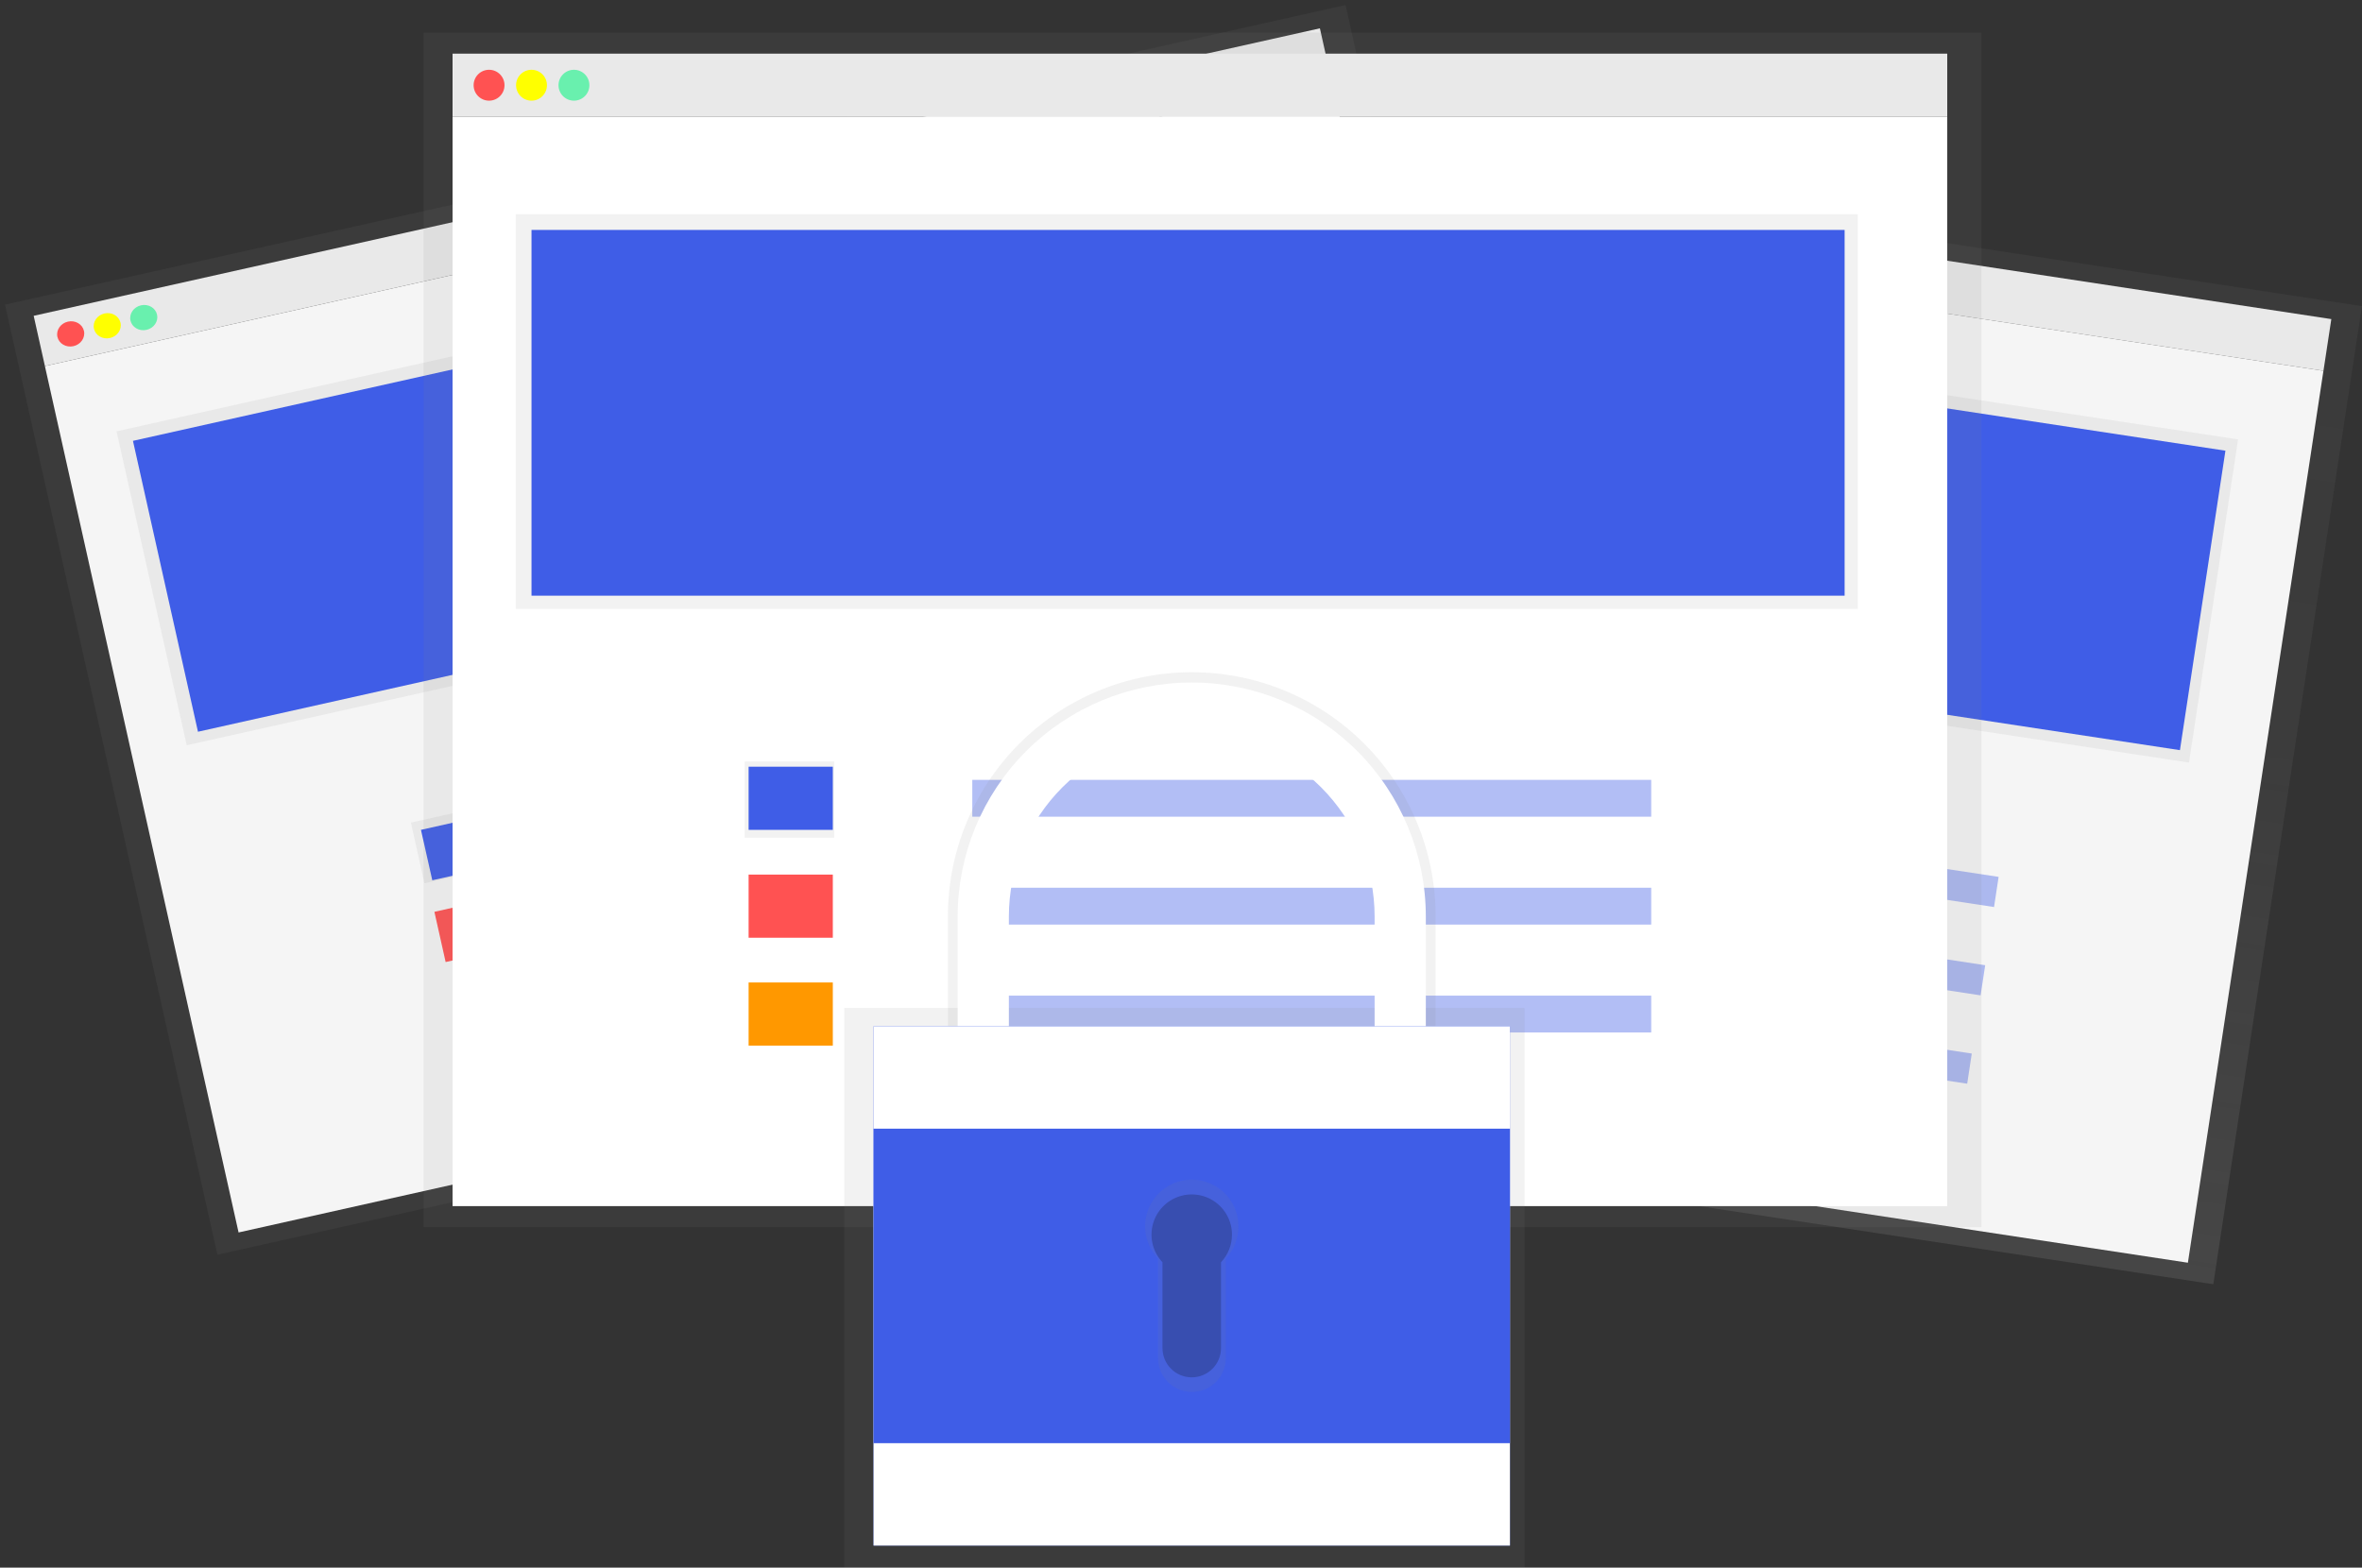
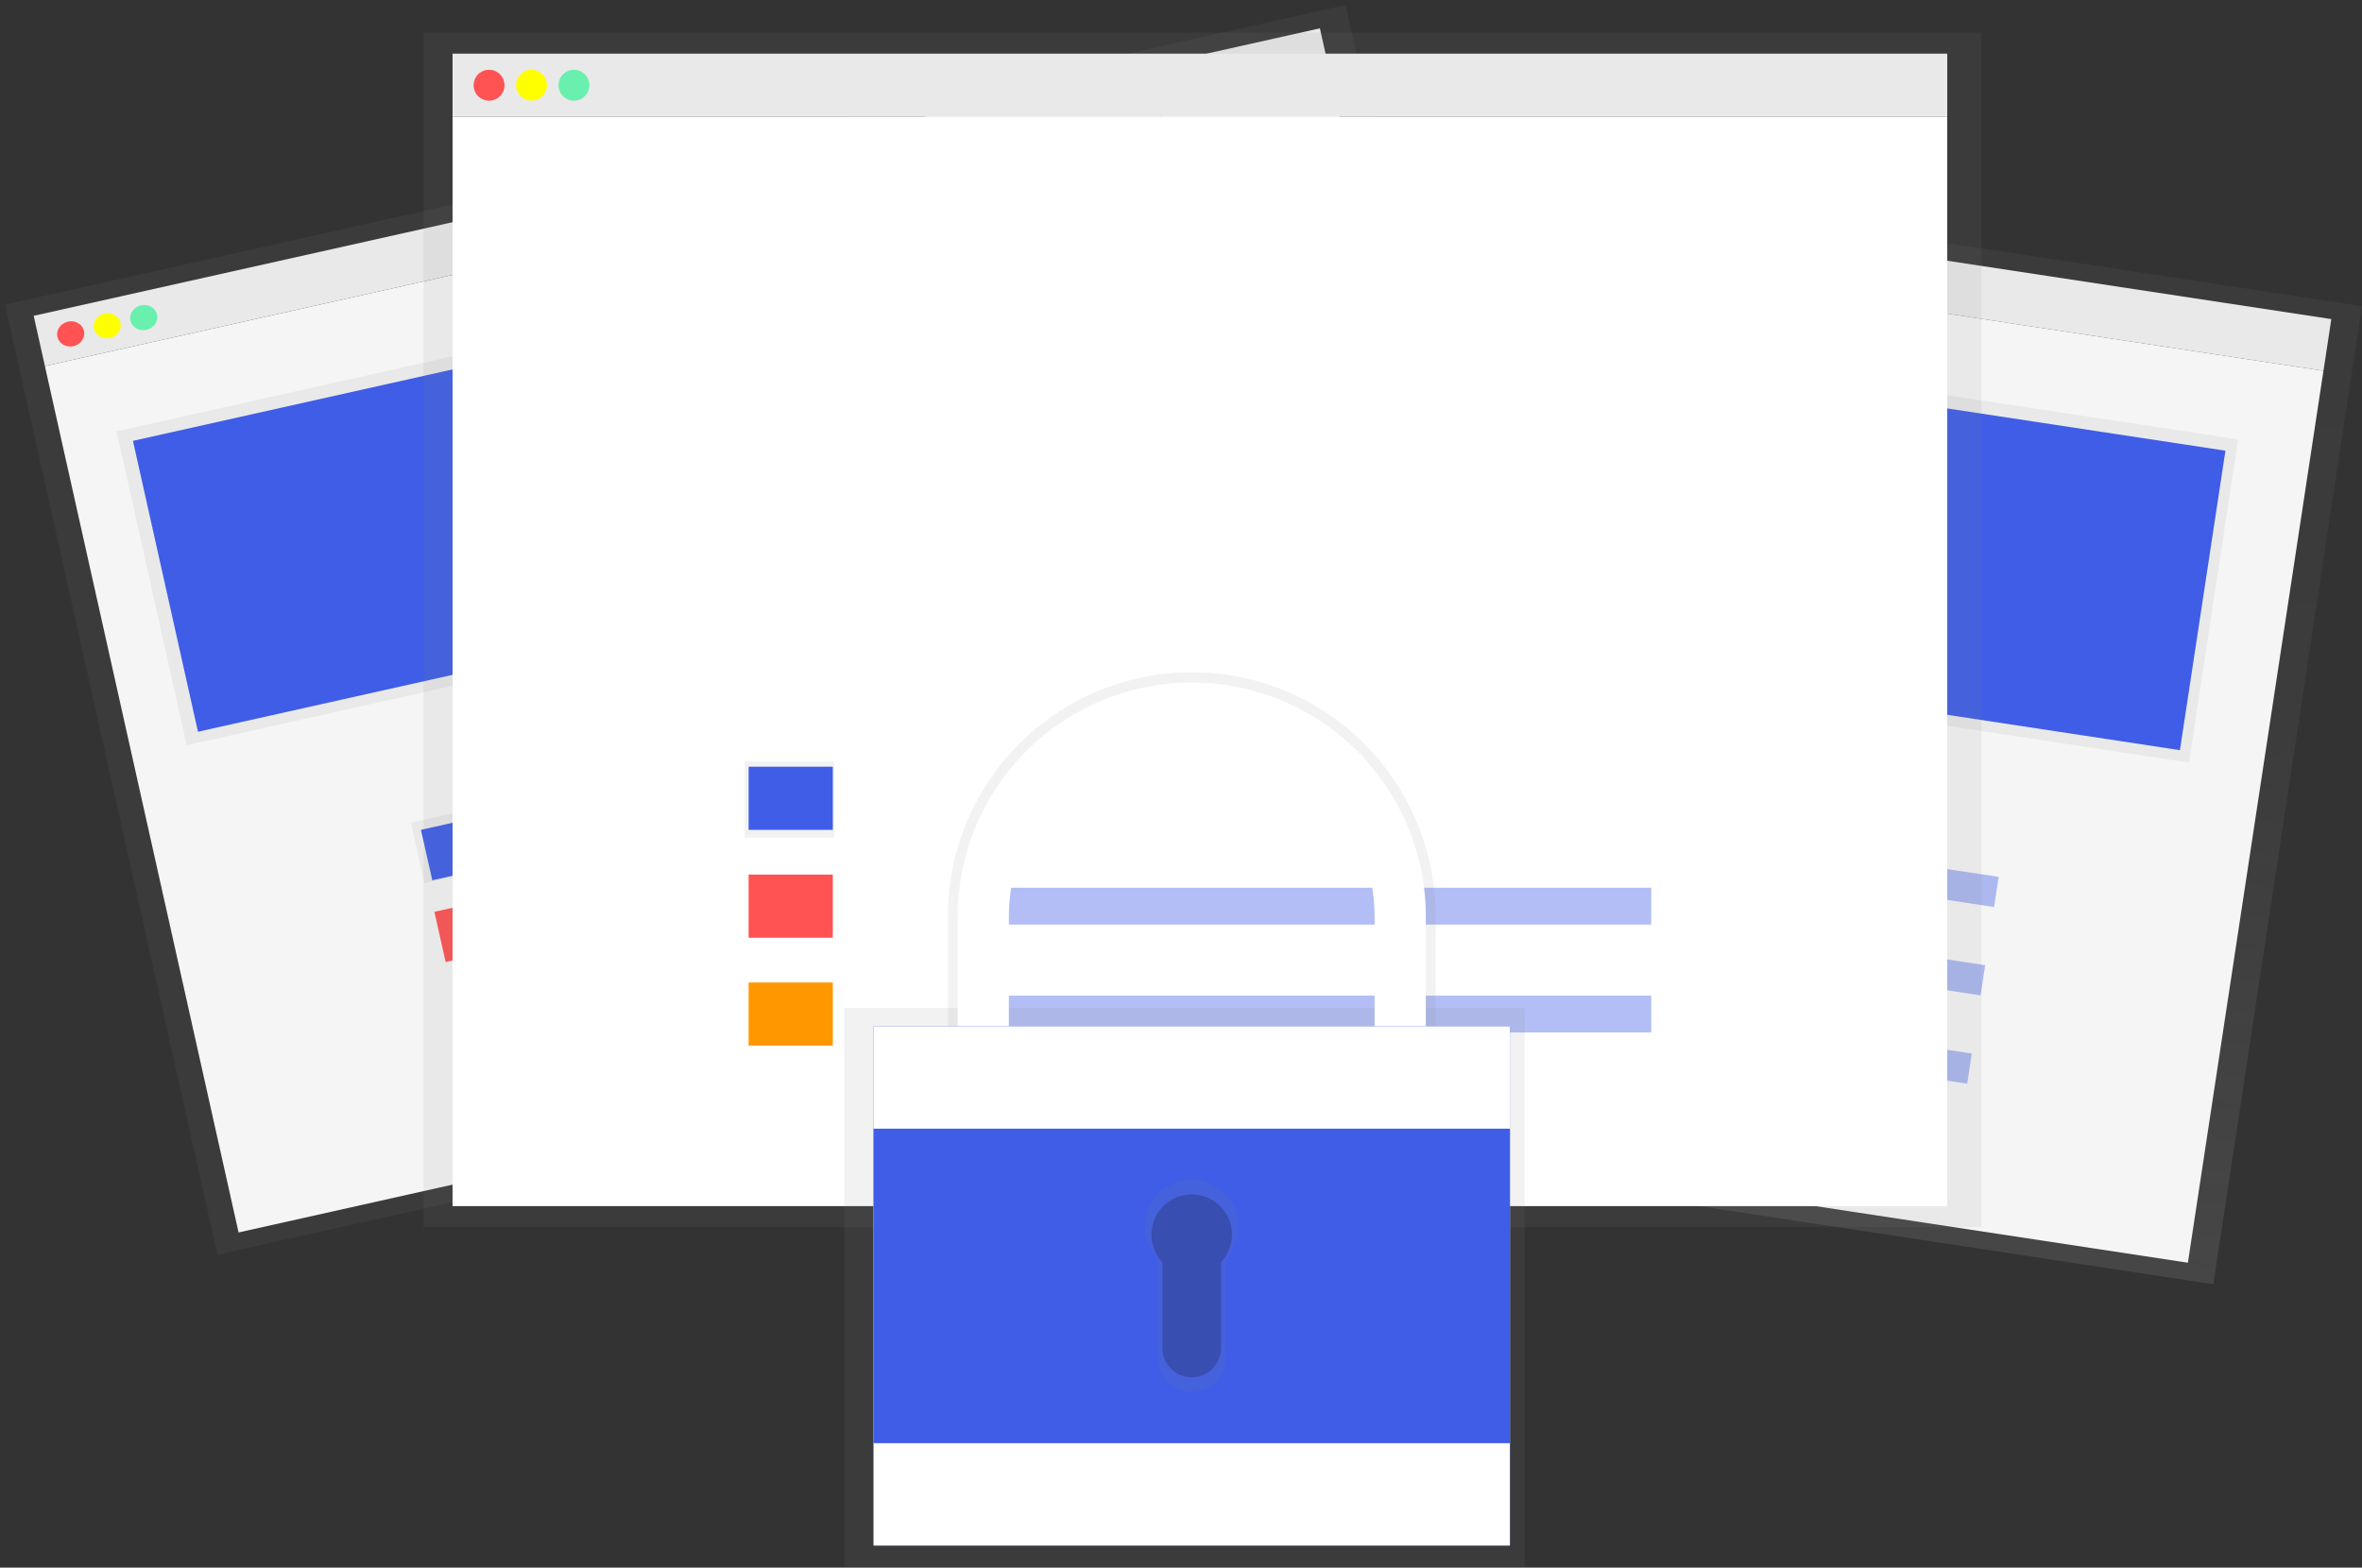
<svg xmlns="http://www.w3.org/2000/svg" width="470" height="312" viewBox="0 0 470 312" fill="none">
  <rect x="0" y="0" width="470" height="312" fill="#333333" stroke="none" />
  <path d="M220.374 26.501L218.81 36.794L462.333 73.802L463.897 63.509L220.374 26.501Z" fill="#F5F5F5" />
  <path d="M216.175 22.356L186.598 217.029L440.413 255.601L469.989 60.928L216.175 22.356Z" fill="url(#paint0_linear)" />
  <path d="M218.804 36.792L191.833 214.312L435.356 251.321L462.327 73.8L218.804 36.792Z" fill="#F5F5F5" />
  <path d="M228.054 32.933C228.265 31.543 227.31 30.246 225.921 30.034C224.531 29.823 223.233 30.779 223.022 32.168C222.811 33.558 223.766 34.856 225.156 35.067C226.545 35.278 227.843 34.323 228.054 32.933Z" fill="#FF5252" />
  <path d="M234.972 33.981C235.183 32.592 234.228 31.294 232.839 31.083C231.449 30.872 230.151 31.827 229.94 33.217C229.729 34.606 230.684 35.904 232.074 36.115C233.463 36.326 234.761 35.371 234.972 33.981Z" fill="#FFFF00" />
  <path d="M241.89 35.035C242.101 33.645 241.146 32.347 239.756 32.136C238.367 31.925 237.069 32.88 236.858 34.27C236.647 35.66 237.602 36.958 238.992 37.169C240.381 37.38 241.679 36.425 241.89 35.035Z" fill="#69F0AE" />
  <path d="M226.688 54.224L216.916 118.544L435.574 151.773L445.346 87.453L226.688 54.224Z" fill="url(#paint1_linear)" />
  <path d="M442.825 89.7L228.883 57.188L219.827 116.791L433.77 149.303L442.825 89.7Z" fill="#3F5DE7" />
  <path d="M250.439 149.076L248.549 161.512L263.127 163.728L265.017 151.292L250.439 149.076Z" fill="url(#paint2_linear)" />
  <path d="M264.685 152.118L250.966 150.033L249.403 160.326L263.121 162.411L264.685 152.118Z" fill="#3F5DE7" />
  <path d="M262.007 169.699L248.288 167.615L246.724 177.907L260.443 179.992L262.007 169.699Z" fill="#FF5252" />
  <path d="M259.339 187.281L245.62 185.196L244.056 195.489L257.775 197.574L259.339 187.281Z" fill="#FF9800" />
  <path opacity="0.4" d="M397.693 174.525L287.08 157.715L286.169 163.716L396.782 180.526L397.693 174.525Z" fill="#3F5DE7" />
  <path opacity="0.4" d="M395.02 192.107L284.407 175.297L283.495 181.298L394.108 198.107L395.02 192.107Z" fill="#3F5DE7" />
  <path opacity="0.4" d="M392.352 209.688L281.739 192.879L280.827 198.879L391.441 215.689L392.352 209.688Z" fill="#3F5DE7" />
  <path d="M262.637 5.639L6.701 62.855L8.935 72.852L264.871 15.636L262.637 5.639Z" fill="#F5F5F5" />
  <path d="M267.747 0.997L0.998 60.63L43.261 249.73L310.01 190.097L267.747 0.997Z" fill="url(#paint3_linear)" />
  <path d="M264.869 15.642L8.933 72.857L47.472 245.296L303.409 188.08L264.869 15.642Z" fill="#F5F5F5" />
  <path d="M14.612 68.898C16.071 68.572 17.009 67.214 16.708 65.865C16.406 64.516 14.979 63.686 13.52 64.012C12.06 64.339 11.122 65.697 11.424 67.046C11.725 68.395 13.152 69.225 14.612 68.898Z" fill="#FF5252" />
  <path d="M21.884 67.277C23.343 66.951 24.282 65.593 23.98 64.244C23.679 62.894 22.252 62.065 20.793 62.391C19.333 62.718 18.395 64.076 18.697 65.425C18.998 66.774 20.425 67.603 21.884 67.277Z" fill="#FFFF00" />
  <path d="M29.152 65.652C30.611 65.326 31.55 63.968 31.248 62.619C30.947 61.269 29.519 60.44 28.06 60.766C26.601 61.093 25.663 62.451 25.964 63.8C26.266 65.149 27.693 65.978 29.152 65.652Z" fill="#69F0AE" />
  <path d="M252.994 34.477L23.191 85.85L37.155 148.33L266.958 96.956L252.994 34.477Z" fill="url(#paint4_linear)" />
  <path d="M251.301 37.477L26.455 87.743L39.394 145.638L264.24 95.372L251.301 37.477Z" fill="#3F5DE7" />
  <path d="M97.081 160.294L81.761 163.719L84.46 175.796L99.78 172.371L97.081 160.294Z" fill="url(#paint5_linear)" />
  <path d="M98.248 161.915L83.766 165.166L86.02 175.205L100.501 171.953L98.248 161.915Z" fill="#3F5DE7" />
  <path d="M100.86 178.254L86.439 181.478L88.674 191.475L103.095 188.251L100.86 178.254Z" fill="#FF5252" />
  <path d="M105.98 196.195L91.499 199.446L93.752 209.484L108.233 206.233L105.98 196.195Z" fill="#FF9800" />
  <path opacity="0.4" d="M237.636 131.931L121.386 157.919L122.689 163.75L238.94 137.762L237.636 131.931Z" fill="#3F5DE7" />
  <path opacity="0.4" d="M241.452 149.01L125.202 174.999L126.505 180.83L242.756 154.842L241.452 149.01Z" fill="#3F5DE7" />
  <path opacity="0.4" d="M245.269 166.085L129.018 192.073L130.322 197.905L246.572 171.916L245.269 166.085Z" fill="#3F5DE7" />
  <path d="M387.471 10.678H90.053V23.246H387.471V10.678Z" fill="#F5F5F5" />
  <path d="M394.279 6.488H84.293V244.244H394.279V6.488Z" fill="url(#paint6_linear)" />
  <path d="M387.471 23.246H90.053V240.055H387.471V23.246Z" fill="white" />
  <path d="M97.316 20.036C99.013 20.036 100.389 18.66 100.389 16.962C100.389 15.264 99.013 13.888 97.316 13.888C95.618 13.888 94.242 15.264 94.242 16.962C94.242 18.66 95.618 20.036 97.316 20.036Z" fill="#FF5252" />
  <path d="M105.762 20.036C107.459 20.036 108.835 18.66 108.835 16.962C108.835 15.264 107.459 13.888 105.762 13.888C104.064 13.888 102.688 15.264 102.688 16.962C102.688 18.66 104.064 20.036 105.762 20.036Z" fill="#FFFF00" />
  <path d="M114.208 20.036C115.905 20.036 117.281 18.66 117.281 16.962C117.281 15.264 115.905 13.888 114.208 13.888C112.51 13.888 111.134 15.264 111.134 16.962C111.134 18.66 112.51 20.036 114.208 20.036Z" fill="#69F0AE" />
-   <path d="M369.668 42.623H102.62V121.177H369.668V42.623Z" fill="url(#paint7_linear)" />
-   <path d="M367.05 45.765H105.761V118.558H367.05V45.765Z" fill="#3F5DE7" />
  <path d="M165.978 151.551H148.175V166.738H165.978V151.551Z" fill="url(#paint8_linear)" />
  <path d="M165.717 152.598H148.961V165.167H165.717V152.598Z" fill="#3F5DE7" />
  <path d="M165.717 174.07H148.961V186.638H165.717V174.07Z" fill="#FF5252" />
  <path d="M165.717 195.541H148.961V208.11H165.717V195.541Z" fill="#FF9800" />
-   <path opacity="0.4" d="M328.564 155.217H193.469V162.548H328.564V155.217Z" fill="#3F5DE7" />
+   <path opacity="0.4" d="M328.564 155.217V162.548H328.564V155.217Z" fill="#3F5DE7" />
  <path opacity="0.4" d="M328.564 176.688H193.469V184.02H328.564V176.688Z" fill="#3F5DE7" />
  <path opacity="0.4" d="M328.564 198.159H193.469V205.491H328.564V198.159Z" fill="#3F5DE7" />
  <path d="M303.364 200.621H168V311.983H303.364V200.621Z" fill="url(#paint9_linear)" />
  <path d="M199.236 182.912C199.236 172.858 203.229 163.215 210.338 156.105C217.447 148.996 227.088 145.002 237.141 145.002C247.194 145.002 256.836 148.996 263.945 156.105C271.053 163.215 275.047 172.858 275.047 182.912V207.172H285.658V182.912C285.736 176.49 284.539 170.116 282.137 164.16C279.734 158.204 276.172 152.784 271.659 148.215C267.147 143.646 261.772 140.018 255.846 137.542C249.921 135.066 243.563 133.792 237.141 133.792C230.719 133.792 224.362 135.066 218.436 137.542C212.511 140.018 207.136 143.646 202.623 148.215C198.11 152.784 194.549 158.204 192.146 164.16C189.743 170.116 188.546 176.49 188.625 182.912V207.172H199.236V182.912Z" fill="url(#paint10_linear)" />
  <path d="M200.749 182.425C200.749 172.773 204.583 163.516 211.407 156.691C218.231 149.866 227.487 146.032 237.138 146.032C246.788 146.032 256.044 149.866 262.868 156.691C269.692 163.516 273.526 172.773 273.526 182.425V205.716H283.715V182.425C283.715 170.07 278.807 158.222 270.073 149.486C261.338 140.75 249.491 135.842 237.138 135.842C224.785 135.842 212.938 140.75 204.203 149.486C195.468 158.222 190.561 170.07 190.561 182.425V205.716H200.749V182.425Z" fill="white" />
  <path d="M300.453 204.26H173.822V307.616H300.453V204.26Z" fill="#3F5DE7" />
  <path d="M300.453 204.26H173.822V307.616H300.453V204.26Z" fill="white" />
  <path d="M300.453 224.64H173.822V287.236H300.453V224.64Z" fill="#3F5DE7" />
  <path d="M246.431 244.118C246.438 242.598 246.072 241.1 245.366 239.755C244.659 238.409 243.633 237.258 242.378 236.402C241.123 235.545 239.677 235.01 238.167 234.843C236.656 234.676 235.128 234.882 233.716 235.443C232.304 236.004 231.051 236.903 230.068 238.061C229.084 239.219 228.399 240.601 228.074 242.085C227.749 243.569 227.792 245.111 228.201 246.574C228.61 248.038 229.372 249.379 230.42 250.479V270.291C230.42 272.083 231.132 273.801 232.398 275.068C233.665 276.334 235.383 277.046 237.174 277.046C238.965 277.046 240.683 276.334 241.949 275.068C243.216 273.801 243.927 272.083 243.927 270.291V250.479C245.544 248.756 246.44 246.48 246.431 244.118Z" fill="url(#paint11_linear)" />
  <path opacity="0.2" d="M245.143 245.748C245.145 244.44 244.827 243.152 244.217 241.996C243.607 240.84 242.723 239.851 241.642 239.115C240.561 238.379 239.317 237.919 238.018 237.776C236.718 237.632 235.403 237.809 234.188 238.29C232.973 238.772 231.894 239.544 231.046 240.539C230.197 241.534 229.606 242.722 229.322 243.998C229.039 245.274 229.073 246.601 229.42 247.861C229.767 249.122 230.418 250.278 231.315 251.229V268.311C231.315 269.856 231.929 271.337 233.021 272.429C234.112 273.521 235.593 274.134 237.137 274.134C238.682 274.134 240.162 273.521 241.254 272.429C242.346 271.337 242.96 269.856 242.96 268.311V251.229C244.358 249.746 245.139 247.786 245.143 245.748Z" fill="black" />
  <defs>
    <linearGradient id="paint0_linear" x1="313.508" y1="236.316" x2="343.092" y2="41.643" gradientUnits="userSpaceOnUse">
      <stop stop-color="#808080" stop-opacity="0.25" />
      <stop offset="0.54" stop-color="#808080" stop-opacity="0.12" />
      <stop offset="1" stop-color="#808080" stop-opacity="0.1" />
    </linearGradient>
    <linearGradient id="paint1_linear" x1="36037.7" y1="105236" x2="40166.3" y2="78068.8" gradientUnits="userSpaceOnUse">
      <stop stop-color="#808080" stop-opacity="0.25" />
      <stop offset="0.54" stop-color="#808080" stop-opacity="0.12" />
      <stop offset="1" stop-color="#808080" stop-opacity="0.1" />
    </linearGradient>
    <linearGradient id="paint2_linear" x1="7313.13" y1="8941.19" x2="7366.35" y2="8590.98" gradientUnits="userSpaceOnUse">
      <stop stop-color="#808080" stop-opacity="0.25" />
      <stop offset="0.54" stop-color="#808080" stop-opacity="0.12" />
      <stop offset="1" stop-color="#808080" stop-opacity="0.1" />
    </linearGradient>
    <linearGradient id="paint3_linear" x1="141266" y1="88651.6" x2="125625" y2="18685.6" gradientUnits="userSpaceOnUse">
      <stop stop-color="#808080" stop-opacity="0.25" />
      <stop offset="0.54" stop-color="#808080" stop-opacity="0.12" />
      <stop offset="1" stop-color="#808080" stop-opacity="0.1" />
    </linearGradient>
    <linearGradient id="paint4_linear" x1="104239" y1="3933.72" x2="102532" y2="-3704.3" gradientUnits="userSpaceOnUse">
      <stop stop-color="#808080" stop-opacity="0.25" />
      <stop offset="0.54" stop-color="#808080" stop-opacity="0.12" />
      <stop offset="1" stop-color="#808080" stop-opacity="0.1" />
    </linearGradient>
    <linearGradient id="paint5_linear" x1="5931.4" y1="5021.05" x2="5867.6" y2="4735.68" gradientUnits="userSpaceOnUse">
      <stop stop-color="#808080" stop-opacity="0.25" />
      <stop offset="0.54" stop-color="#808080" stop-opacity="0.12" />
      <stop offset="1" stop-color="#808080" stop-opacity="0.1" />
    </linearGradient>
    <linearGradient id="paint6_linear" x1="141149" y1="110439" x2="141149" y2="2498.17" gradientUnits="userSpaceOnUse">
      <stop stop-color="#808080" stop-opacity="0.25" />
      <stop offset="0.54" stop-color="#808080" stop-opacity="0.12" />
      <stop offset="1" stop-color="#808080" stop-opacity="0.1" />
    </linearGradient>
    <linearGradient id="paint7_linear" x1="120026" y1="18069.1" x2="120026" y2="6286.08" gradientUnits="userSpaceOnUse">
      <stop stop-color="#808080" stop-opacity="0.25" />
      <stop offset="0.54" stop-color="#808080" stop-opacity="0.12" />
      <stop offset="1" stop-color="#808080" stop-opacity="0.1" />
    </linearGradient>
    <linearGradient id="paint8_linear" x1="5454.79" y1="4957.96" x2="5454.79" y2="4517.53" gradientUnits="userSpaceOnUse">
      <stop stop-color="#808080" stop-opacity="0.25" />
      <stop offset="0.54" stop-color="#808080" stop-opacity="0.12" />
      <stop offset="1" stop-color="#808080" stop-opacity="0.1" />
    </linearGradient>
    <linearGradient id="paint9_linear" x1="62038.8" y1="57828.3" x2="62038.8" y2="40789.9" gradientUnits="userSpaceOnUse">
      <stop stop-color="#808080" stop-opacity="0.25" />
      <stop offset="0.54" stop-color="#808080" stop-opacity="0.12" />
      <stop offset="1" stop-color="#808080" stop-opacity="0.1" />
    </linearGradient>
    <linearGradient id="paint10_linear" x1="59502.4" y1="41574.4" x2="59502.4" y2="34236.4" gradientUnits="userSpaceOnUse">
      <stop stop-color="#808080" stop-opacity="0.25" />
      <stop offset="0.54" stop-color="#808080" stop-opacity="0.12" />
      <stop offset="1" stop-color="#808080" stop-opacity="0.1" />
    </linearGradient>
    <linearGradient id="paint11_linear" x1="11579.9" y1="28157.2" x2="11579.9" y2="25706.1" gradientUnits="userSpaceOnUse">
      <stop stop-color="#808080" stop-opacity="0.25" />
      <stop offset="0.54" stop-color="#808080" stop-opacity="0.12" />
      <stop offset="1" stop-color="#808080" stop-opacity="0.1" />
    </linearGradient>
  </defs>
</svg>